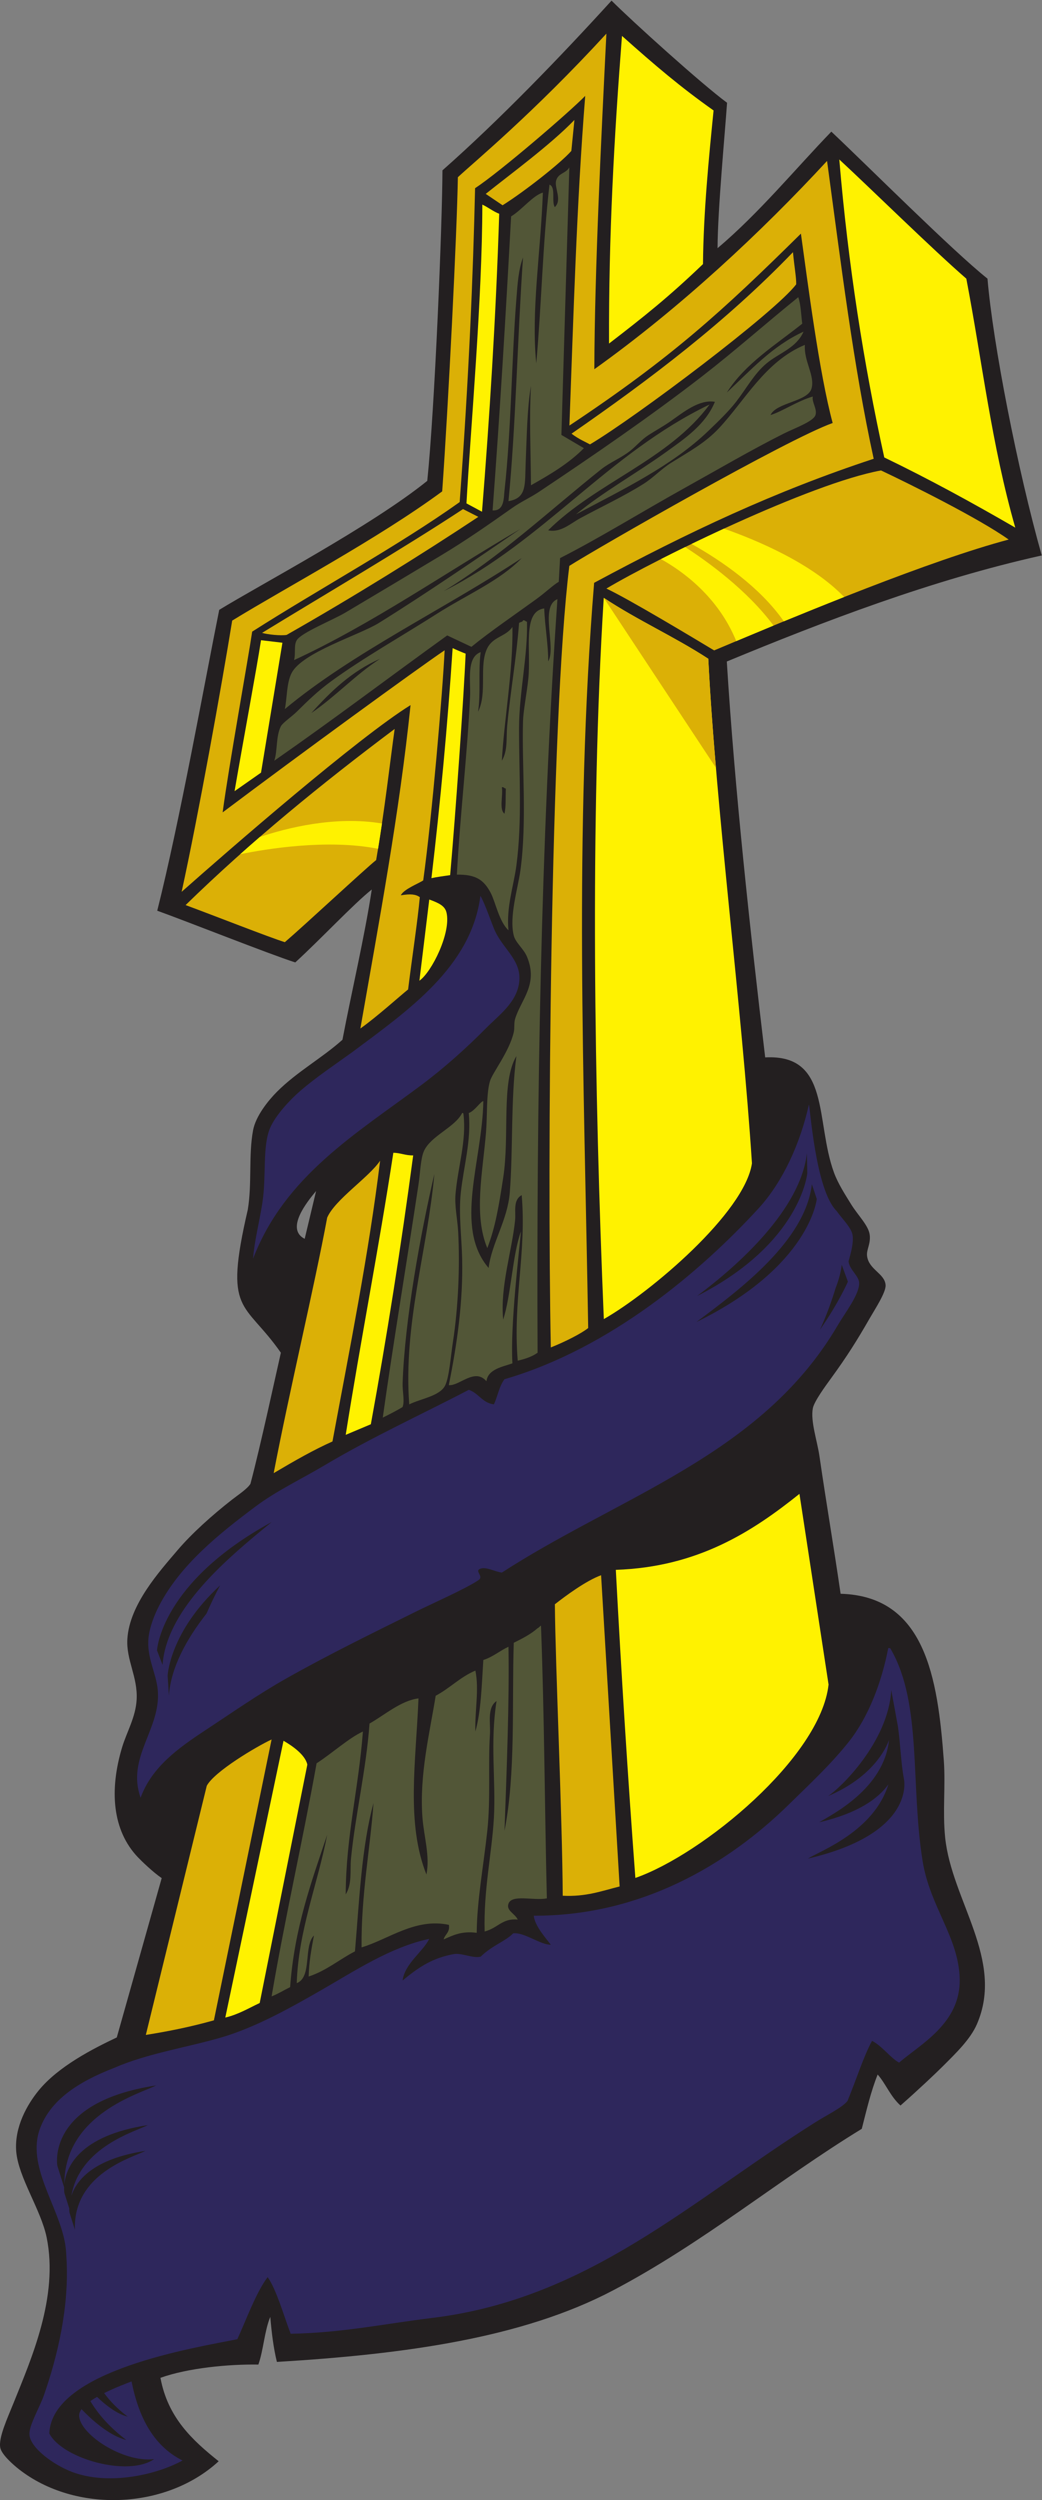
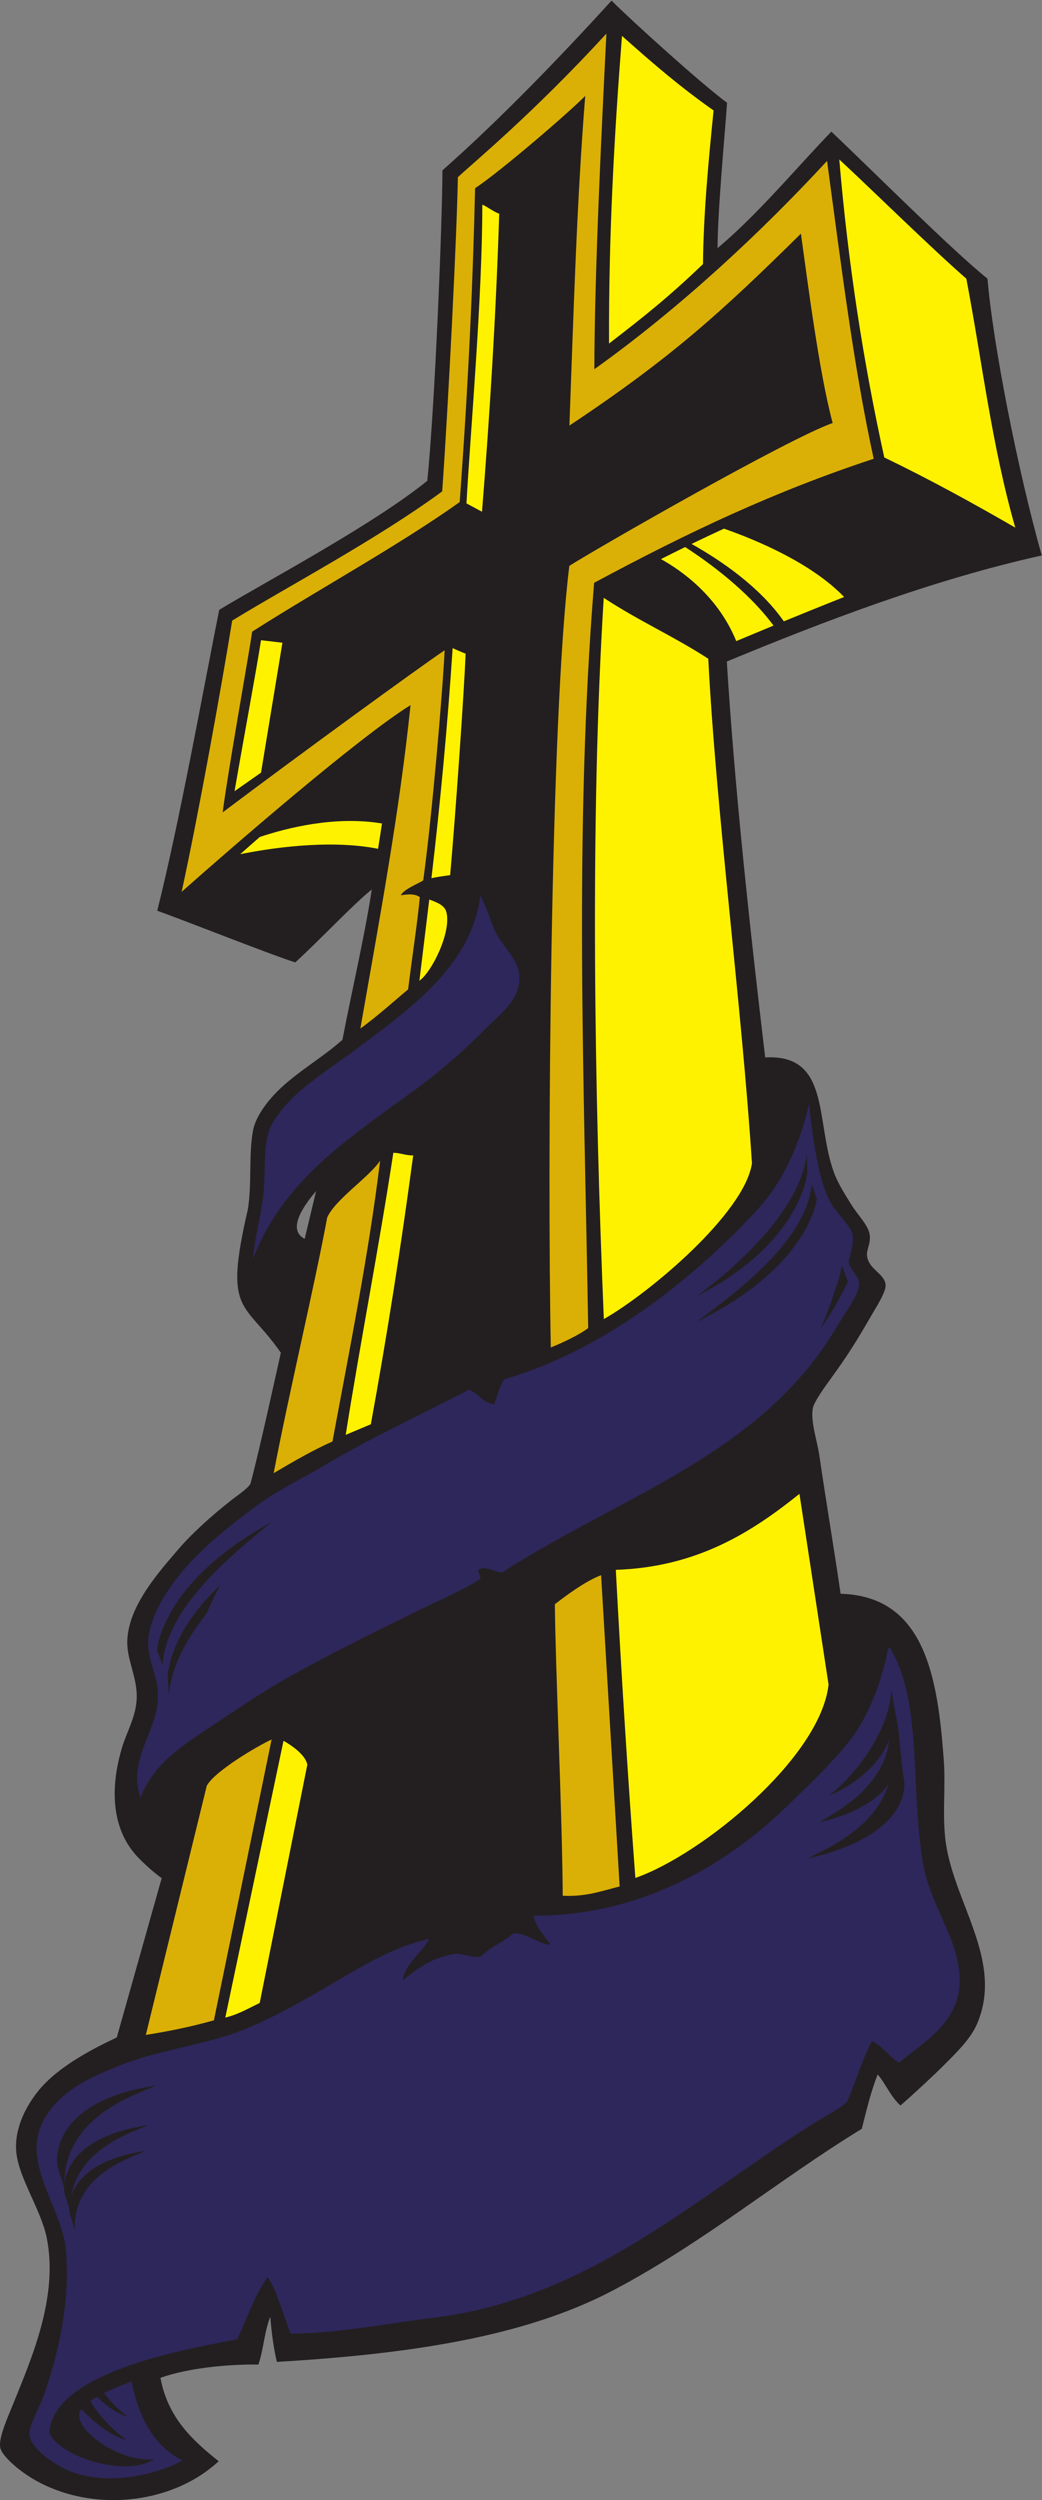
<svg xmlns="http://www.w3.org/2000/svg" viewBox="0 0 428.267 1026.68" height="1026.68" width="428.267" xml:space="preserve" id="svg2" version="1.1">
  <rect x="0" y="0" width="428.267" height="1026.68" fill="#808080" stroke="none" />
  <defs id="defs6" />
  <g transform="matrix(1.333,0,0,-1.333,0,1026.68)" id="g10">
    <g transform="scale(0.1)" id="g12">
      <path id="path14" style="fill:#231f20;fill-opacity:1;fill-rule:evenodd;stroke:none" d="m 2212.42,6937.42 c 128.6,108.57 241.09,245.57 350.87,359.04 111.82,-105.14 372.86,-366.41 481.46,-452.89 16.7,-199.98 92.95,-589.64 167.27,-852.72 -340.07,-75.67 -673.66,-203.75 -971.04,-326.75 24.36,-393.98 71.36,-823.73 118.32,-1219.59 202.41,10.52 153.98,-196.09 212.16,-354.96 12.67,-34.57 34.93,-68.57 53.04,-97.92 20.71,-33.56 53.73,-65.18 57.12,-93.84 3.4,-28.74 -10.69,-45.26 -8.15,-65.29 5.33,-42.24 55.12,-53.73 57.12,-89.76 1.23,-22.41 -32.95,-74.03 -48.97,-102 -39.69,-69.24 -71.31,-119.05 -118.33,-183.6 -18.02,-24.74 -53.21,-72.69 -57.12,-93.83 -7.42,-40.34 13.6,-100.12 20.41,-146.88 22.21,-152.62 43.26,-273.08 65.28,-424.33 259.81,-7.17 299.49,-256.38 318.25,-514.09 5.57,-76.67 -4.05,-157.41 4.07,-236.64 19.93,-194.55 183.93,-376.94 97.93,-575.29 -20.21,-46.59 -64.89,-89.48 -106.09,-130.55 -20.27,-20.22 -73.02,-70.33 -129.56,-119.98 -31.62,28.8 -44.87,66.41 -70.35,95.5 -20.72,-51.38 -34.3,-109.88 -48.97,-167.28 C 2400.76,987.117 2168.74,792.512 1890.1,645.996 1611.48,499.512 1250,449.453 853.754,425.676 843.254,468.215 837.527,515.527 833.359,564.402 815.375,521.18 812.559,462.805 796.645,417.52 703.832,418.953 579.91,406.992 494.719,376.719 517.398,253.879 593.301,184.258 674.238,119.68 512.066,-29.902 231.367,-40.637 58.152,95.195 39.359,109.941 5.688,140 1.031,160.469 -5.883,190.898 23.586,253.73 41.836,299.199 96.215,434.68 181.246,625.84 143.832,809.199 126.43,894.504 56.289,994.598 49.988,1074.4 c -5.926,75.09 34.227,144.83 69.364,187.69 61.043,74.45 167.644,128.65 240.726,163.2 l 138.496,490.82 c -27.578,18.64 -64.297,54.72 -73.219,64.07 -79.531,83.22 -88.308,207.59 -48.96,338.64 14.113,46.99 41.851,92.76 44.878,146.87 3.954,70.62 -32.796,122.33 -28.558,187.68 6.871,106.02 98.613,207.09 155.039,273.37 43.476,51.05 107.016,108.03 167.285,155.05 20.078,15.65 47.055,33.14 57.117,48.95 30.563,114.46 80.387,345.32 93.84,403.93 -113.277,162.28 -177.152,116.8 -102.004,440.63 13.434,81.59 1.891,167.56 16.324,244.81 8.282,44.3 47.598,92.41 73.438,118.32 61.914,62.08 137.562,102.76 202.126,160.37 28.37,148.94 68.39,317.81 90.42,462.98 -56.01,-44.51 -155.945,-151.43 -235.941,-224.73 -81.914,26.4 -334.656,126.7 -425.562,159.36 68.969,273.17 146.598,705.8 191.117,926.82 129.395,79.27 468.856,258.16 641.476,397.43 23.14,223.79 46.2,788.63 46.82,956.59 175.48,154.79 364.19,350.23 521.38,522.87 62.82,-62.94 278.21,-257.48 356.16,-314.67 -6.48,-94.14 -28.93,-330.11 -29.33,-448.03 z M 974.609,4032.86 939.434,3885.55 c -60.215,30.5 7.691,114.59 35.175,147.31 v 0" />
      <path id="path16" style="fill:#dbb006;fill-opacity:1;fill-rule:evenodd;stroke:none" d="m 1869.69,7598.38 c -14.92,-300.18 -36.47,-731.25 -37.16,-1033.83 265.41,189.36 515.84,423.42 717.53,641.7 41.67,-306.5 81.27,-631.93 143.8,-917.56 -304.06,-100.03 -570.35,-225.4 -862,-382.15 -62.09,-763.15 -30.94,-1531.61 -18.3,-2295.74 -19.07,-15.62 -69.47,-41.77 -115.23,-59.82 -11.04,558.12 -1.95,1933.14 57.12,2407.77 86.13,54.68 672.69,390.97 811.93,440.1 -41.48,153.31 -77.13,434.11 -97.92,583.44 -241.71,-238.5 -397.9,-381.54 -713.78,-591.27 12.66,341.52 22.28,682.68 48.73,1015.6 -48.57,-49.85 -262.28,-233.57 -339.61,-284.39 -6.07,-264.63 -18.68,-576.3 -47.5,-966.98 -190.03,-135.08 -429.765,-265.33 -639.777,-399.12 -10.433,-72.75 -72.898,-419.05 -91.043,-556.81 240.122,180.41 597.57,440.58 684.45,499.41 -6.14,-129.07 -39.3,-516.21 -66,-708.88 -13.41,-9.39 -59.89,-26.81 -69.14,-46.03 30.99,5.28 46.04,3.05 58.61,-5.63 -6.54,-72.78 -24.11,-187.55 -36.1,-284.33 -24.8,-19.81 -97.55,-85.4 -147.16,-120.36 57.47,328.53 120.47,664.75 154.7,996.3 -161.79,-100.1 -558.399,-444.63 -705.844,-575.28 51.906,237.42 122.856,631.93 155.926,835.62 165.676,101.78 446.938,250.53 647.508,398.08 19.09,268.25 45.71,800.06 48.3,967.8 47,44.2 231.52,195.82 457.96,442.36 z m -16.32,-4749.16 57.13,-958.81 c -54.43,-13.59 -103.68,-32.34 -175.45,-28.56 -1.1,239.67 -22.6,705.69 -24.21,897.92 31.94,25.03 96.06,72.68 142.53,89.45 z M 837.441,2343.29 659.52,1477.98 c -69.153,-19.25 -133.614,-32.8 -209.872,-44.94 l 187.872,767.45 c 23.195,43.79 151.832,120.26 199.921,142.8 z M 1172,4126.27 c -34.86,-286.1 -94.5,-582.79 -146.88,-864.96 -59.222,-26.46 -115.557,-58.79 -181.288,-97.6 48.352,252.46 125.008,572.38 164.968,787.12 23.82,55.63 128.86,124.01 163.2,175.44 v 0" />
-       <path id="path18" style="fill:#525637;fill-opacity:1;fill-rule:evenodd;stroke:none" d="m 1755.45,7186.3 -24.47,-824.17 69.35,-40.8 c -45.89,-46.59 -103.92,-81.03 -163.2,-114.24 -0.96,115.19 -5.39,209.92 0,306.01 -11.68,-64.92 -13.05,-159.59 -16.32,-236.65 -2.8,-65.87 4.73,-108.93 -53.04,-118.32 22.48,226.96 27.7,505 44.88,750.73 -14.26,-37.95 -16.85,-81.97 -20.4,-126.49 -14.89,-186.58 -15.61,-402.16 -36.72,-591.61 -2.55,-22.86 -0.24,-63.33 -36.73,-61.19 22.42,298.55 40.59,601.33 57.12,905.76 33.85,20.58 66.54,64.01 97.93,73.44 -7.06,-188.47 -36.58,-364.34 -20.4,-526.32 16.28,180.92 20.09,374.32 40.8,550.8 20.48,-8.08 5.47,-51.65 16.32,-69.36 23.52,21.82 -1.8,59.63 4.09,81.6 6.35,23.71 30.18,21.88 40.79,40.81 z m -97.92,-4500.28 c 3.48,0.75 10.3,9.82 10.53,7.33 10.49,-282.78 11.32,-555.43 18.03,-839.66 -40.62,-7.83 -107.71,13.42 -118.32,-16.33 -7.66,-21.45 19.87,-30.22 28.55,-48.95 -47.75,4.72 -60.75,-26.01 -102,-36.72 -3.66,128.35 22.48,241.26 28.56,350.88 6.35,114.29 -12.27,230.5 8.17,359.04 -29.9,-20.16 -18.24,-68.9 -20.4,-102 -5.98,-91.33 2.6,-197.92 -8.17,-297.83 -11.59,-107.66 -31.98,-216.09 -32.63,-314.17 -47.06,6.25 -73.66,-7.94 -102,-20.4 4.18,16.22 19.77,21.01 16.31,44.88 -103.11,22.3 -186.27,-44.5 -269.28,-69.37 -1.95,159.77 27.41,309.84 36.72,444.73 -36.72,-134.64 -43.71,-299 -57.12,-456.96 -48.53,-24.9 -87.55,-59.33 -142.8,-77.52 1.195,44.56 7.793,80.99 16.32,126.47 -32.922,-33.72 -5.074,-128.19 -53.035,-146.87 5.07,162.25 64.652,305.24 93.835,456.96 -48.866,-145.62 -101.222,-287.73 -114.237,-469.2 -19.192,-9.38 -36.629,-20.51 -57.129,-28.55 41.605,243.99 95.246,475.95 138.722,718.07 47.184,30.36 99.084,77.71 142.804,97.93 -13.31,-176.58 -52.35,-322.24 -53.04,-501.85 20.46,33.1 12.71,72.84 16.32,110.16 12.73,131.53 46.83,273.87 57.12,416.17 46.92,26.67 97.43,71.01 150.96,77.53 -7.94,-196.61 -38.58,-383.14 24.48,-542.66 11.48,57.17 -7.66,116.03 -12.24,175.44 -10.12,131.5 22.89,263.58 40.8,375.37 43.58,23.07 75.51,57.76 122.4,77.51 12.07,-58.59 -2.21,-125.4 0,-187.67 17.83,63.77 19.47,143.72 24.49,220.32 29.88,9.56 50.55,28.32 77.52,40.79 3.07,-163.02 -5.7,-386.1 -12.24,-567.11 34.85,176.74 22.59,390.82 28.56,579.35 26.36,13.09 52.51,26.37 73.44,44.89 z m -77.53,816 c -28.91,-10.46 -75.8,-17.45 -80.11,-55.3 -35.95,42.72 -84.24,-15.44 -116.11,-11.85 25.6,126.48 44.21,257.22 41.18,389.48 -1.52,66.27 -11.16,138.28 -4.08,204 8.65,80.2 32.65,160.17 24.48,244.8 18.32,6.25 35.5,35.11 44.89,36.71 -2.77,-183.93 -91.6,-388.21 16.31,-514.07 9.49,77.08 58.48,146.63 65.29,232.56 10.36,130.83 2.6,286.45 20.4,420.24 -47.82,-79.91 -20.3,-243.26 -40.81,-375.36 -12.86,-82.9 -23.51,-150.65 -48.96,-216.24 -42.54,102.2 -14.24,232.89 -4.08,354.96 4.67,56.04 0.43,117.38 12.25,159.12 7.26,25.69 59.62,90.81 73.44,150.96 3.04,13.26 0.23,27.95 4.08,40.8 17.63,59.08 72.48,106.1 36.71,191.76 -10.45,25.05 -35.12,42.82 -40.79,65.29 -14.68,58.11 12.99,146.63 20.4,199.92 20.91,150.5 4.11,325.89 8.16,461.04 0.96,31.99 11.83,86.75 16.33,130.57 8.99,87.82 -19.41,206.7 48.95,216.24 2.21,-56.28 13.04,-116.42 12.24,-163.21 25.97,42.69 -27.25,169.29 28.56,191.76 -51.41,-744.2 -64.81,-1558.78 -61.2,-2321.53 -16.64,-11.92 -37.94,-19.18 -61.21,-24.49 -15.38,188 27.48,331.91 12.25,510 -27.66,-15.23 -17.61,-50.54 -20.4,-77.51 -10.05,-96.95 -46.51,-204.22 -36.73,-306 24.38,74.9 28.48,198.85 54.81,271.8 -4.4,-52.5 -33.57,-289.37 -26.25,-406.45 z m 32.65,2288.91 c 6.58,1.15 7.02,-3.86 12.23,-4.08 2.42,-107.67 -24.2,-217.63 -24.47,-326.41 -0.36,-142.36 10.02,-286.59 -8.16,-424.32 -8.36,-63.19 -31.64,-128.78 -24.48,-199.97 -28.91,26.59 -39.7,86.37 -54.7,114.94 -21.56,41.09 -46.59,57.25 -104.42,56.47 9.67,180.77 32.85,375.78 40.79,550.8 2.01,44.09 -12.07,119.02 32.65,134.64 -7.95,-55.97 0.74,-128.59 -8.16,-183.59 29.66,57.89 1.85,142.63 28.55,195.84 17.93,35.7 56.71,35.2 77.52,65.27 2.17,-134.32 -25.71,-285.61 -32.64,-412.08 18.94,31.76 13.05,69.77 16.33,106.08 9.13,101.03 28.99,212.37 36.72,318.24 3.29,3.51 11.17,2.42 12.24,8.17 z m -57.12,-595.69 c 4.82,24.15 2.9,43.44 4.08,77.52 -5.22,0.22 -5.65,5.22 -12.25,4.08 4.21,-25.71 -9.14,-68.98 8.17,-81.6 z m -130.57,-922.08 c 3.48,0.73 3.85,-1.6 4.08,-4.09 9.73,-81.49 -17.13,-161.15 -24.47,-244.8 -3.4,-38.56 6.08,-77.98 8.15,-118.32 5.42,-105.57 0.39,-230.41 -16.32,-338.65 -6.66,-43.22 -11.63,-110.73 -24.47,-134.63 -17.21,-32.03 -76.18,-39.93 -110.17,-57.12 -18.4,248.83 56.28,473.7 77.52,709.91 -42.89,-184.9 -91.4,-450.15 -97.92,-644.64 -0.83,-25.02 7.1,-56.47 -0.25,-73.55 -13.76,-8.54 -38.2,-21.31 -60.95,-32.54 31.05,221.58 74.22,479.63 110.16,718.1 5.31,35.22 6.46,79.12 16.32,102.01 20.7,48 95.24,73.15 118.32,118.32 v 0" />
-       <path id="path20" style="fill:#525637;fill-opacity:1;fill-rule:evenodd;stroke:none" d="m 2461.29,6786.46 c 8.1,-23.19 8.69,-53.88 12.25,-81.61 -82.36,-65.88 -174.76,-121.72 -232.56,-212.16 73.18,68.26 139.7,143.17 236.64,187.68 -22.56,-51.12 -75.56,-65.69 -114.24,-97.92 -37.72,-31.42 -62.21,-77.59 -93.84,-118.32 -24.17,-31.11 -57.61,-62.79 -85.68,-89.76 -111.88,-107.48 -263.14,-180.08 -408.01,-257.05 81.18,67.83 186,126.06 277.44,191.77 58.05,41.71 122.13,84.7 150.97,155.04 -48.99,8.49 -98.62,-33.47 -138.72,-61.2 -21.26,-14.7 -43.63,-26.94 -65.29,-40.8 -22.3,-14.26 -37.28,-33.16 -57.11,-48.96 -27.36,-21.8 -62.53,-35.41 -89.77,-57.12 -159.37,-127.03 -311.11,-269.55 -485.52,-375.37 309.49,155.65 506.08,424.18 820.09,575.29 -125.04,-170.09 -349.63,-240.62 -497.77,-387.61 37.9,-8.48 69.38,21.21 97.93,36.73 64.46,35.07 132.66,66.42 195.84,106.08 30.77,19.32 55.11,46.21 85.67,65.28 56.84,35.48 104.12,60.66 146.89,106.07 80.09,85.08 142.76,206.44 265.2,257.05 -3.66,-50.71 31.89,-95.12 20.4,-134.64 -11.83,-40.67 -108.42,-42.49 -126.49,-81.6 35.55,10.73 83.97,43.86 130.56,57.12 -4.01,-16.82 14.23,-38.09 8.18,-57.12 -6.32,-19.85 -64.99,-40.56 -97.93,-57.12 -101.8,-51.18 -207.47,-113.04 -297.85,-163.2 -143.68,-79.76 -267.46,-157.21 -391.68,-220.33 -1.9,-29.64 -2.78,-54.38 -4.02,-72.98 -15.74,-8.78 -41.22,-33.04 -69.42,-53.5 -63.88,-46.34 -144.06,-100.98 -199.93,-146.88 l -74.68,35.15 c -182.55,-131.6 -347.99,-257.12 -533.238,-386.03 10.445,29.4 4.601,75.13 20.394,106.08 5.586,10.93 33.524,29.64 48.969,44.89 35.539,35.06 65.078,63.88 106.075,93.83 96.56,70.53 219.17,139.81 326.4,208.08 92.25,58.74 194.49,101.95 261.12,171.36 -238.65,-157.1 -521.78,-291.5 -730.322,-465.12 6.825,32.44 5.086,79.29 20.407,110.16 31.843,64.23 208.975,117.61 269.285,155.04 146.25,90.8 309.5,202.9 436.56,289.69 -230.25,-134.25 -457.69,-293.06 -697.689,-403.93 5.289,22.1 -1.289,45.66 8.164,61.2 14.348,23.61 110.815,61.8 150.955,85.69 108.04,64.26 189.08,112.45 293.76,175.44 79.12,47.6 145.95,94.45 220.32,146.87 25.89,18.25 55.21,31.36 81.61,48.96 166.37,110.95 343.71,232.65 501.84,354.97 102.68,79.44 199.28,165.3 297.84,244.81 z M 959.84,5505.32 c 75.18,51.31 135.39,117.57 212.16,167.28 -87.96,-38.51 -152.27,-100.69 -212.16,-167.28 v 0" />
      <path id="path22" style="fill:#fff200;fill-opacity:1;fill-rule:evenodd;stroke:none" d="m 1959.03,1916.66 c -23.24,310.41 -43.38,629.87 -60.25,949.16 252.7,8.43 421.16,117.94 566.17,234.06 l 89.77,-587.53 c -24.62,-223.99 -388.26,-523.33 -595.69,-595.69 z m -563.4,3788.69 c 7.69,-3.72 35.68,-15.76 40.02,-16.97 -5.02,-124.51 -31.3,-498.35 -47.7,-682.38 -13.71,-1.9 -43.29,-6.04 -57.69,-9.32 27.05,228.98 49.89,472.19 65.37,708.67 z m -524.829,16.6 -66,-400.23 -81.602,-57.12 c 30.371,176.01 66.735,369.54 81.602,465.12 l 66,-7.77 z m 668.409,1321.54 c -10.11,-318.73 -30.27,-634.12 -53.04,-918 l -47.91,25.74 c 12.95,231.51 48.95,634.15 48.9,920.49 16.45,-7.42 34.98,-22.05 52.05,-28.23 z M 874.16,2339.21 c 25.641,-14.57 67.016,-42.84 73.438,-73.43 L 800.719,1531.36 c -34.266,-16.05 -65.453,-35.18 -106.074,-44.88 L 874.16,2339.21 Z M 1274,4142.59 c -37.65,-281.95 -81.2,-558.01 -130.56,-828.25 l -77.52,-32.64 c 46.33,292.32 102.05,575.24 146.88,869.04 22.65,-0.45 37.55,-8.68 61.2,-8.15 z m 49.57,788.33 c 29.94,-10.96 48.2,-19.63 53.13,-40.18 14.77,-61.68 -45.26,-183.14 -83.56,-210.02 l 30.43,250.2 z m 860.29,741.68 c 23.28,-461.48 103.77,-1075.28 134.64,-1554.49 -22.37,-152.21 -313.39,-398.21 -456.7,-479.8 -29.11,693.98 -43,1539.36 -0.27,2221.98 105.91,-70.06 216.34,-118.71 322.33,-187.69 z m -266.07,1918.78 c 102.54,-91.38 180.36,-157.58 282.39,-229.64 -14.57,-145.43 -31.22,-313.56 -32.64,-473.29 -104.63,-100.32 -179.97,-160.38 -289.69,-244.8 -1.25,334.46 15.92,638.54 39.94,947.73 z m 669.99,-380.6 c 94.01,-86.83 288.9,-278.23 391.68,-367.21 49.56,-258.83 77.88,-511.87 150.96,-767.05 -130.9,75.83 -264.47,148.96 -403.92,216.24 -63.44,288.82 -111.34,593.15 -138.72,918.02 v 0" />
      <path id="path24" style="fill:#2e275c;fill-opacity:1;fill-rule:evenodd;stroke:none" d="m 2738.74,2624.81 c 4.74,0.68 7.26,-0.88 8.15,-4.08 96.66,-167.31 59.79,-417.28 97.93,-652.8 22.77,-140.61 111.82,-234.94 114.23,-363.12 2.57,-135.79 -120.13,-199.76 -186.9,-257.03 -25.5,13.27 -52.9,51.85 -83.37,66.92 -25.43,-46.13 -46.74,-114.47 -75.57,-184.87 -15.27,-20.03 -63.16,-43.18 -98.86,-65.66 C 2129.56,921.914 1814.86,619.949 1333.22,561.27 1183.14,542.977 1055.39,515.262 896.227,512.422 878.215,558.32 852.246,649.922 825.199,686.805 789.805,640.598 757.617,551.434 731.781,495.676 603.508,469.617 160.16,400.535 151.992,205.352 192.086,127.313 395.219,70.606 475.293,126.301 378.02,114.16 242.043,205.801 244.07,261.816 c 0.223,6.094 2.848,12.247 7.278,18.352 29.468,-30.852 84.445,-81.633 138.222,-95.078 -54.476,40.816 -90.101,84.453 -110.933,119.937 6.375,4.426 13.34,8.75 20.636,12.922 24.133,-23.293 59.68,-52.219 94.579,-60.937 -32.274,24.179 -56.047,49.636 -72.707,72.597 34.093,17.039 69.773,30.301 84.464,35.965 C 427.676,254.355 473.891,166.309 562.855,121.992 483.645,78.418 335.258,43.66 221.352,87.039 168.301,107.234 94.102,158.934 90.797,201.277 c -2.211,28.266 31.492,83.918 44.879,122.395 41.73,120.008 77.957,270.281 69.359,420.254 -0.992,17.304 -1.336,28.347 -4.078,44.883 -19.453,117.16 -120.586,241.171 -77.41,356.491 32.191,85.98 114.461,142.11 228.367,186.15 101.543,44.51 224.024,62.82 330.484,93.84 108.61,31.64 221.149,95.91 310.082,146.88 97.77,56.02 212.64,132.11 330.92,156.69 -19.08,-39.41 -75.57,-76.13 -82.04,-128.14 53.17,44.15 93.85,69.33 157.25,81.27 24.62,4.64 59.64,-14.04 83.48,-7.82 36.75,35.68 76.25,46.97 100.23,71.88 34.65,3.82 82.88,-35.33 116.01,-35.17 -15.75,20.96 -49.16,57.46 -52.59,89.43 330.56,-1.07 598.33,157.89 786.99,343.06 63.36,62.17 128.11,122.14 183.62,191.76 61.79,77.54 101.91,183.96 122.39,289.68 z m -244.79,1674.14 c 3.46,0.74 19.5,-262.41 85.67,-327.72 17.2,-24.43 45.13,-50.79 48.97,-73.44 3.88,-22.97 -4.27,-53.03 -12.24,-81.61 2.69,-25.41 31.15,-44.16 32.63,-65.28 2.44,-34.71 -44.39,-94.83 -65.28,-130.56 -126,-215.5 -310.22,-351.2 -510.74,-467.64 l -0.16,-0.12 -0.05,-0.01 c -171.93,-99.84 -355.85,-185.52 -525.39,-295.2 -21.61,2.83 -47.15,18.01 -65.27,12.25 -21.66,-6.89 11.41,-23.08 -6.64,-35.4 -37.44,-25.6 -143.6,-72.62 -189.2,-95.16 -134.98,-66.75 -271.7,-133.51 -403.93,-208.08 -86.847,-48.99 -168.531,-106.29 -248.882,-159.12 -83.383,-54.84 -165.407,-113.41 -199.918,-208.08 -44.383,124.64 62.902,211.25 53.039,330.47 -4.446,53.65 -35.231,101.05 -28.567,163.21 3.399,31.6 17.91,69.51 32.649,97.91 65.152,125.6 183.964,220.99 297.839,306.01 64.977,48.51 139.75,83.41 212.16,126.48 147.17,87.54 303.12,158.44 444.72,232.57 30.61,-10.2 41.38,-40.23 77.52,-44.88 11.57,25.14 16.63,56.8 32.65,77.52 327.02,95 607.03,334.22 783.36,526.32 75.47,82.21 129.14,202.07 155.06,319.56 z M 815.66,2995 c -3.222,-2.54 -6.535,-5.25 -9.945,-8.18 C 679.645,2882.88 512.367,2734.3 501.262,2572.86 l -17.157,44.87 c 0.04,0.6 11.243,208.65 353.883,395.54 -7.23,-5.91 -14.695,-12 -22.328,-18.27 z M 678.766,2818.01 c -13.879,-25.74 -27.961,-54.59 -42.055,-86.94 -62.117,-79.05 -110.012,-166.78 -115.941,-252.96 l -3.922,61.84 c 0.031,0.47 6.25,134.7 161.918,278.06 z m 1897.664,915.86 c -10.83,-35.77 -26.64,-81.34 -48.22,-128.35 58.61,84.25 86.07,147.91 86.1,148.19 l -19,52.02 c -2.63,-23.03 -9.2,-47.14 -18.88,-71.86 z m -58.08,274.51 c -0.07,-0.6 -20.62,-207.93 -371.33,-379.21 132.17,98.41 336.23,249.84 356.21,424.8 l 15.12,-45.59 z m -29.21,79.17 c -0.07,-0.58 -19.7,-215.85 -339.96,-378.27 130.17,96.92 319.14,267.91 338.83,440.22 l 1.13,-61.95 z m -1007.93,854.6 c 14.04,-22.61 35.63,-88.23 45.31,-108.82 27.54,-58.56 84.11,-91.8 73.89,-160.34 -9.05,-60.69 -61.75,-98.04 -102.01,-138.72 -59.69,-60.34 -128.99,-122.56 -199.92,-175.44 -199.9,-149.04 -420.898,-280.12 -518.164,-534.48 3.887,54.2 19.18,111.27 28.555,171.36 13.125,84.04 -0.609,175.24 24.488,232.56 16.586,37.9 59.926,85.13 93.844,114.25 48.598,41.71 106.737,80.46 159.117,118.32 171.41,127.88 366.73,262.34 394.89,481.31 z M 2768.67,2382.81 c 7.85,-55.73 9.1,-111.42 18.36,-160.88 0.14,-0.56 39.6,-167.57 -296.44,-245.84 38.98,24.08 204.27,84.46 248.62,228.92 -30.77,-43.1 -92.3,-88.71 -213.31,-116.9 36.33,22.44 199.62,102.06 215.19,253.4 -17.13,-47.27 -70.18,-123.1 -188.17,-172.7 36.56,22.58 186.08,166.09 195.12,326.73 l 20.63,-112.73 z M 176.898,1029.69 c -0.089,0.56 -36.453,195.79 304.645,247.78 -48.816,-25.16 -282.633,-88.22 -283.23,-304.318 5.046,48.848 42.3,149.248 257.648,182.068 -38.106,-19.63 -209.66,-66.62 -235.91,-217.669 15.726,47.461 67.199,113.709 228.523,138.309 -38.215,-19.7 -223.89,-69.59 -217.59,-243.145 l -16.605,52.656 c -0.016,0.078 -0.922,5.02 -0.883,13.27 l -14.902,47.246 c -0.016,0.097 -1.266,6.836 -0.918,17.89 l -20.778,65.913 v 0" />
-       <path id="path26" style="fill:#dbb006;fill-opacity:1;fill-rule:evenodd;stroke:none" d="m 1474.84,6109.69 c -174.75,-115.75 -383.54,-245.67 -591.133,-363.66 -18.594,-3.11 -59.691,1.45 -75.699,6.29 186.762,114.27 434.042,259.22 619.662,381.37 l 47.17,-24 z m 709.02,-437.09 c 5.3,-105.2 13.58,-218.33 23.57,-335.97 l -345.9,523.66 c 105.91,-70.06 216.34,-118.71 322.33,-187.69 z m 926.16,367.2 c -238.52,-63.22 -629.34,-223.73 -908.09,-341.5 -60.18,36.18 -262.65,157.98 -332.24,190.55 153.04,91.17 628.61,324.14 846.77,363.88 92.48,-43.59 302.19,-147.94 393.56,-212.93 z M 1216.88,5456.36 c -13.85,-98.18 -31.4,-255.46 -57.12,-403.92 -35.58,-28.53 -222.92,-202.89 -281.522,-252.97 -50.047,15.61 -218.711,82.12 -306.004,114.24 200.379,195.4 418.371,373.17 644.646,542.65 z m 332.73,1613.3 -51.98,35.04 c 74.71,59.83 199.23,150.78 273.5,227.8 l -9.5,-95.43 c -33.84,-38.46 -147.62,-127.23 -212.02,-167.41 z m 895.37,-144.48 c 4.07,-44.48 10.38,-77.14 9.98,-98.97 -63.06,-84.76 -494.69,-409.49 -635.87,-493.25 -12.54,6.96 -34.57,15.97 -56.91,33.02 243.35,168.36 476.94,345.25 682.8,559.2 v 0" />
      <path id="path28" style="fill:#fff200;fill-opacity:1;fill-rule:evenodd;stroke:none" d="m 2112.49,6016.7 c 67.76,-43.75 190.9,-131.9 272.5,-241.88 -39.38,-16.26 -77.85,-32.28 -114.88,-47.82 -56.47,138.02 -166.91,216.35 -232.21,252.6 23.71,12.02 48.69,24.46 74.59,37.1 z M 801.094,5123.55 c 82.961,27.82 232.056,65.78 376.606,41.55 -3.81,-25.85 -7.84,-51.95 -12.09,-77.94 -156.28,30.9 -346.055,-0.57 -424.989,-16.7 20.024,17.83 40.184,35.53 60.473,53.09 z m 1431.096,949.9 c 100.47,-35.24 269.85,-105.93 370.54,-210.63 -62.55,-24.66 -125.15,-49.96 -185.96,-74.93 -74.34,106.32 -193.56,187.44 -284.47,238.43 32.26,15.61 65.8,31.44 99.89,47.13 v 0" />
    </g>
  </g>
</svg>